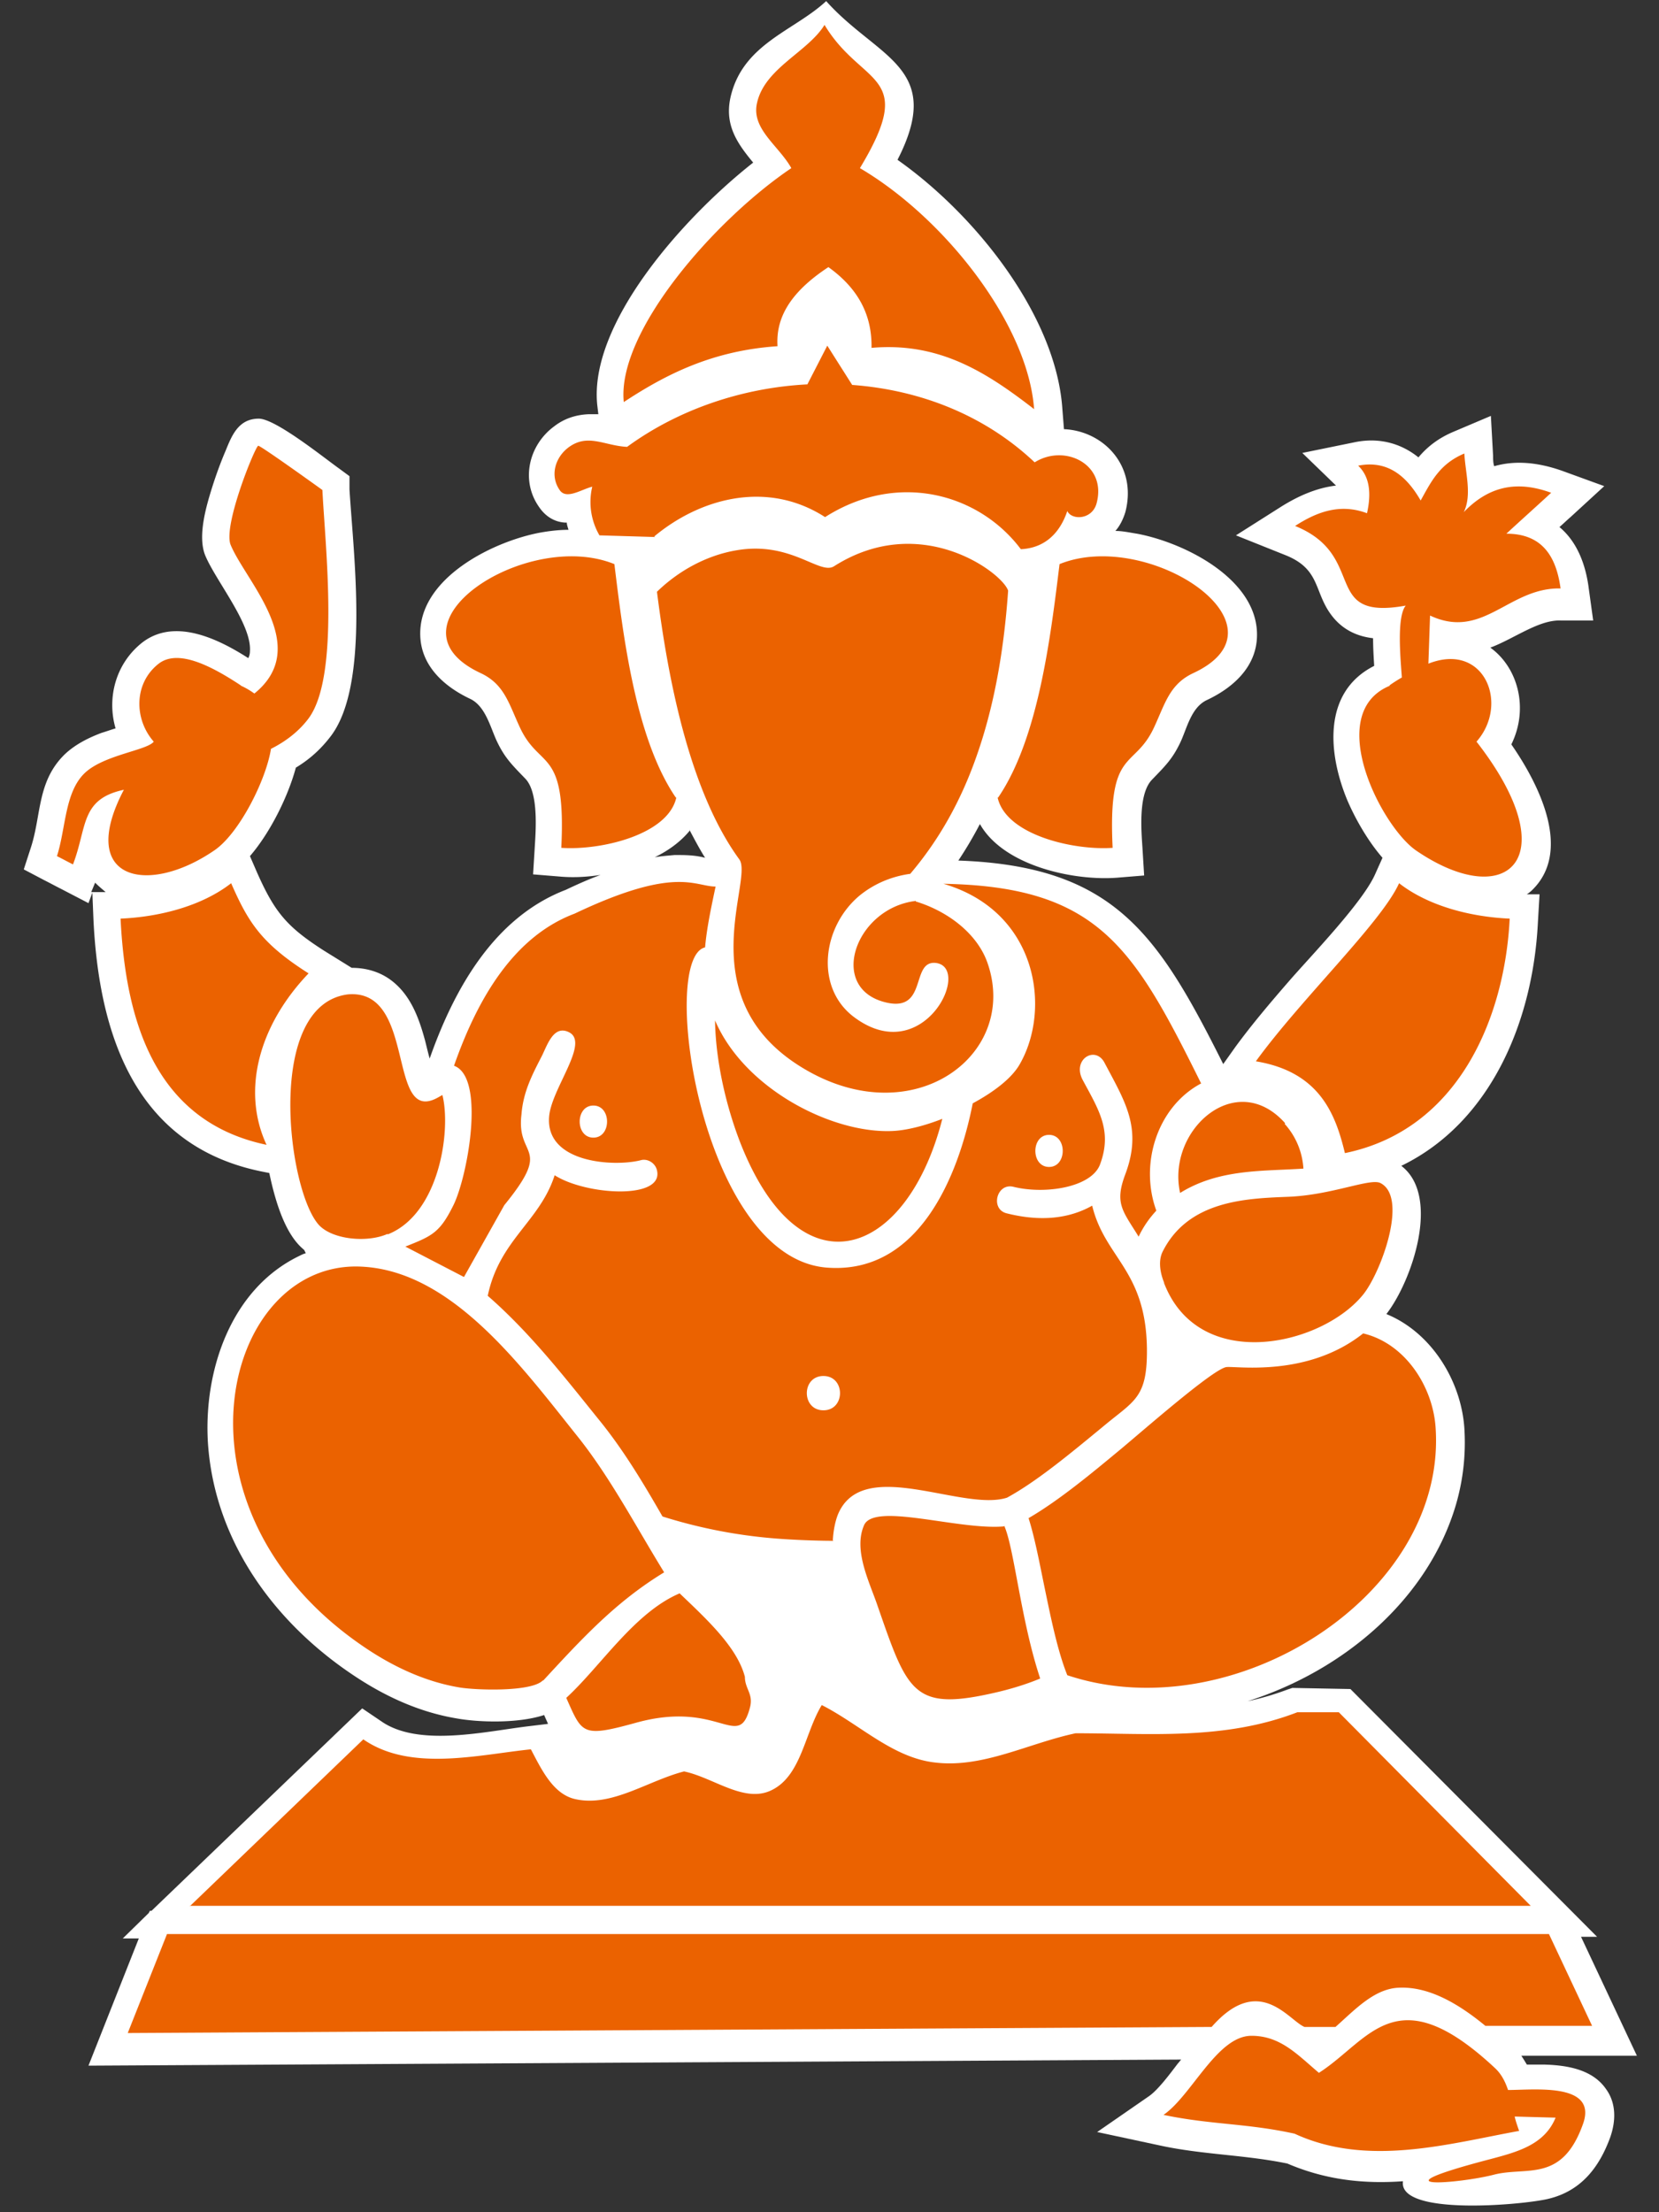
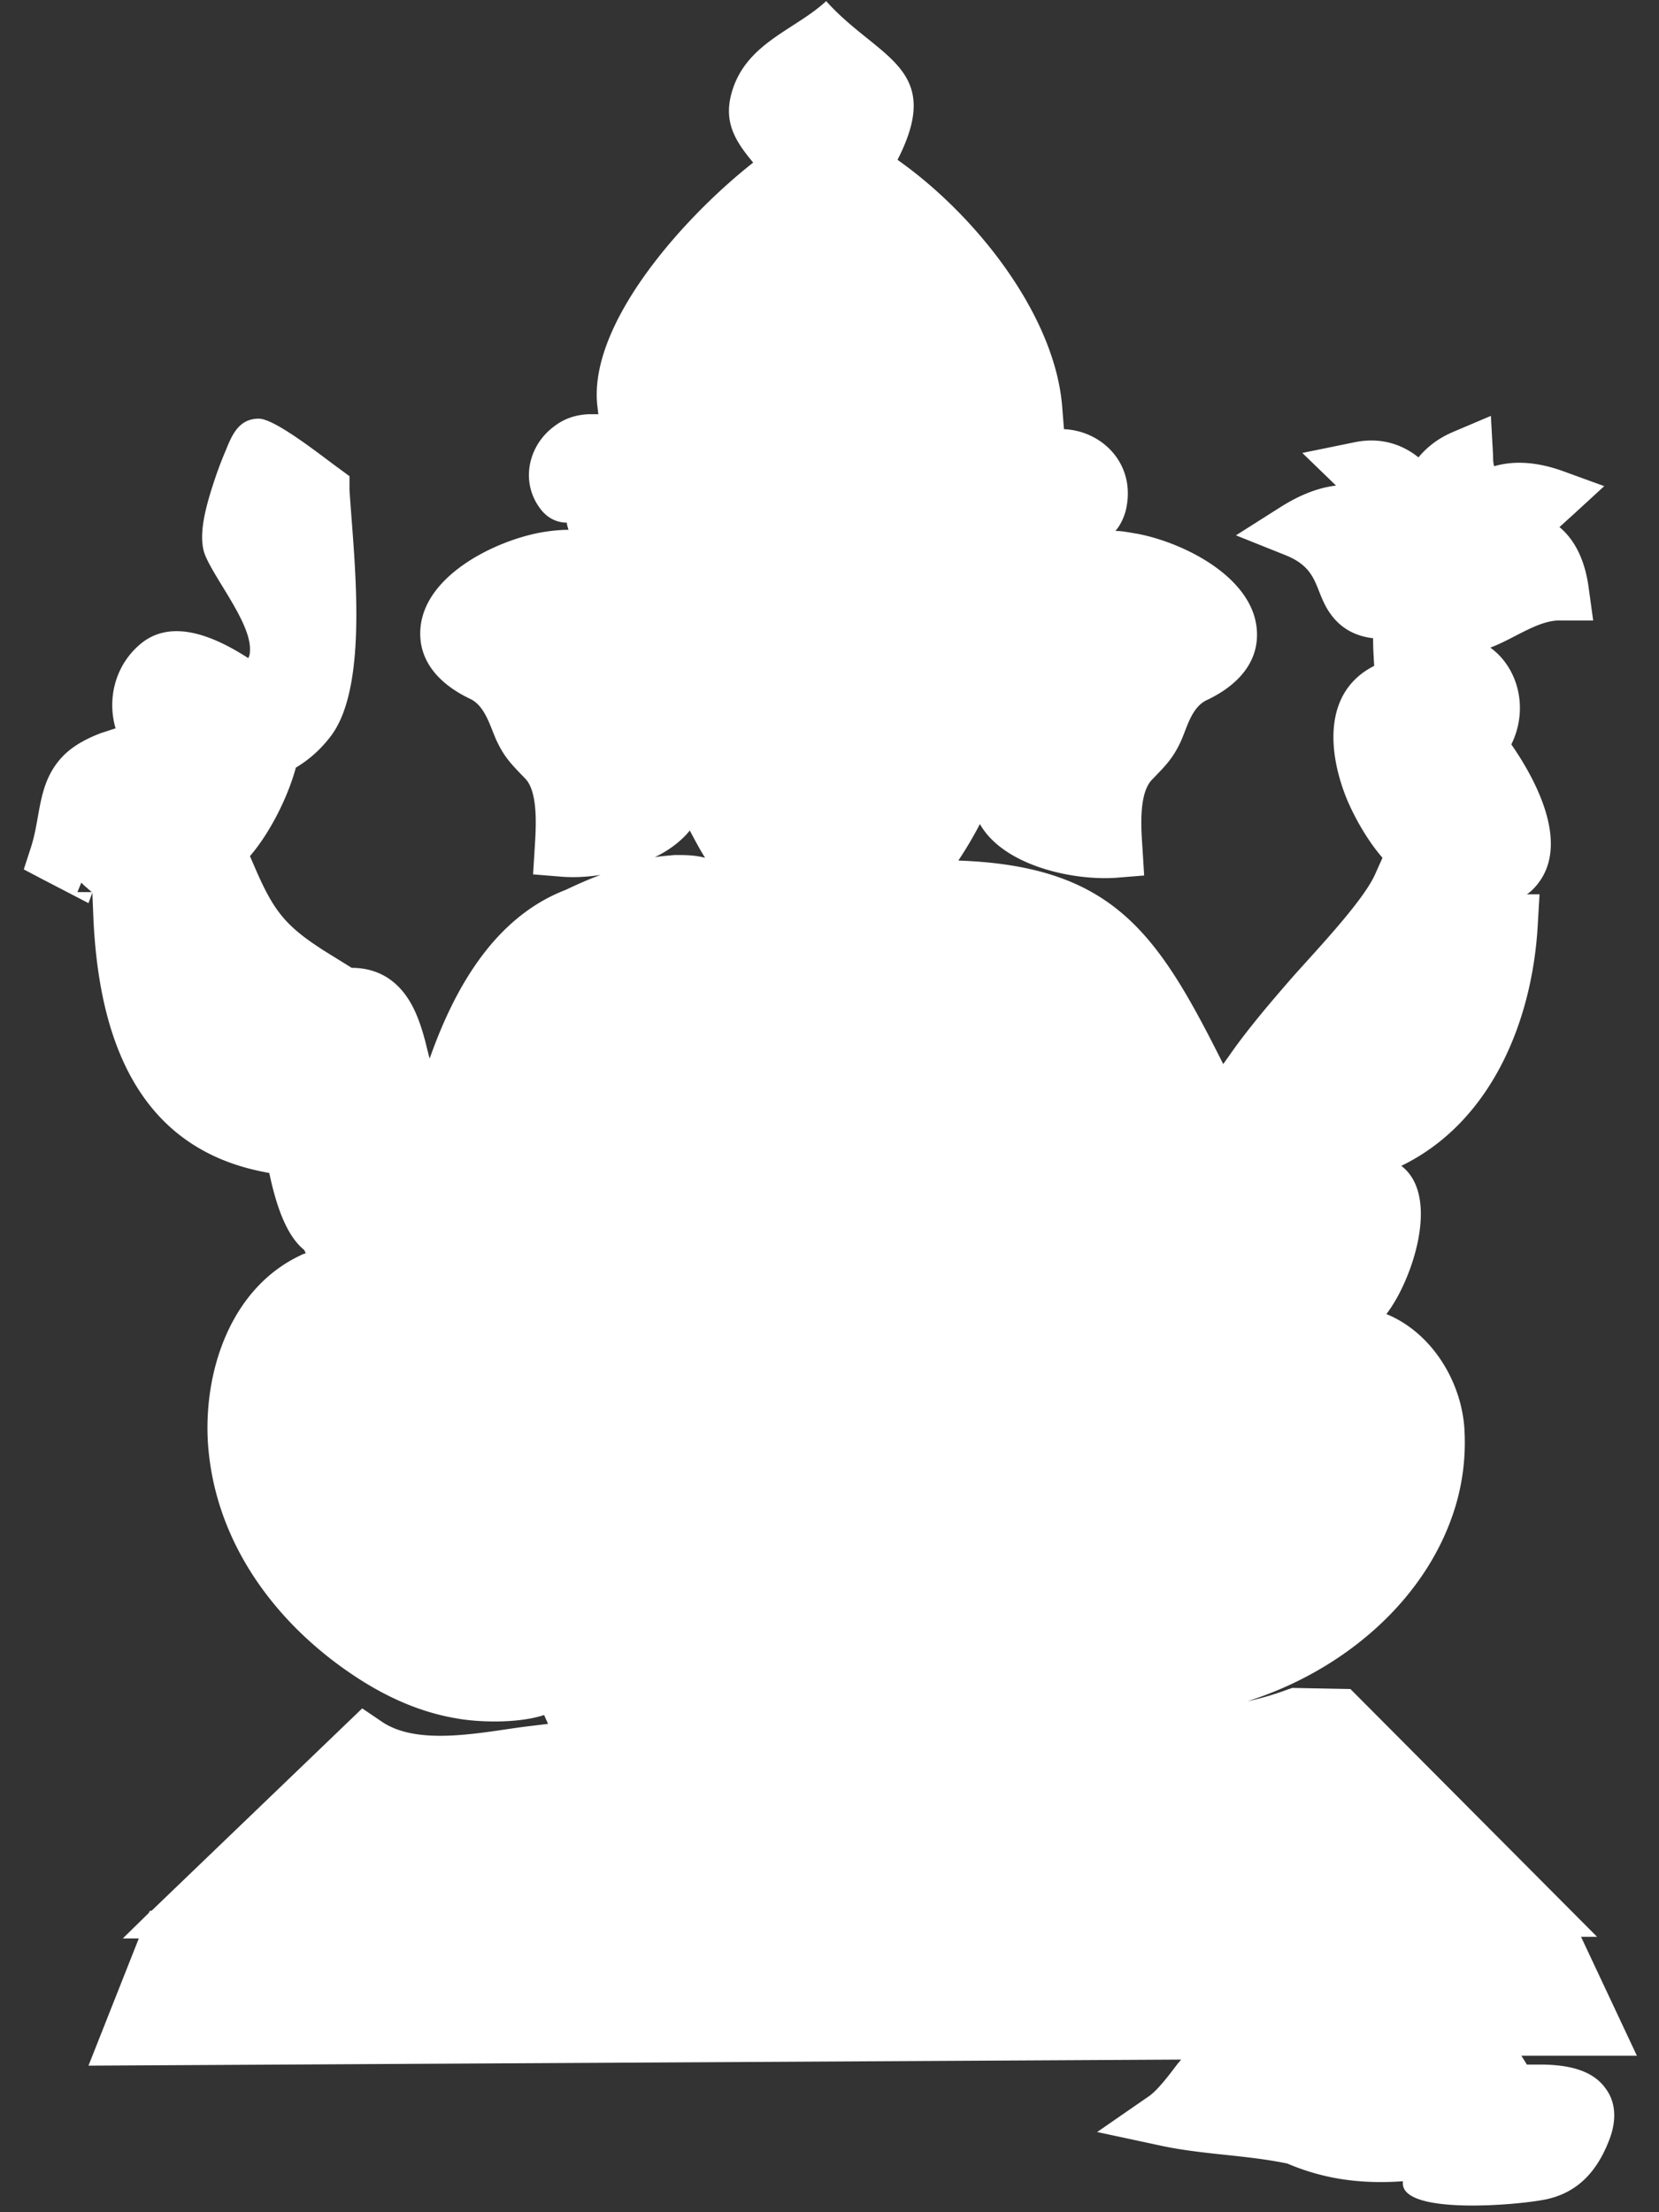
<svg xmlns="http://www.w3.org/2000/svg" viewBox="0 0 30 40">
  <rect x="0" y="0" width="30" height="40" fill="#333333" stroke="none" />
-   <path d="M5.5 22.6a1 1 0 0 1-.14-.14c-.24-.29-.39-.77-.49-1.25l-.15-.03c-2.28-.47-2.93-2.48-3.03-4.55l-.02-.49-.07.19-.5-.26c-.1-.05-.19-.1-.29-.15l-.38-.2.13-.4c.19-.59.11-1.19.61-1.68.19-.18.43-.3.67-.39.07-.02.15-.05.25-.08-.16-.55 0-1.17.48-1.55.58-.45 1.36-.08 1.92.28.02-.04.03-.08.03-.13.03-.49-.62-1.27-.81-1.73-.14-.35.02-.89.13-1.24.07-.22.15-.44.24-.65.11-.27.23-.58.6-.58.3 0 1.17.7 1.45.9l.19.14v.24c.07 1.16.37 3.51-.33 4.45-.18.24-.39.43-.64.58-.14.52-.46 1.17-.83 1.6l.13.3c.32.72.54.98 1.21 1.41l.5.31c.26 0 .51.07.72.23.34.26.49.66.6 1.06.02.07.05.21.09.35.44-1.25 1.16-2.55 2.46-3.05.19-.09.41-.19.63-.27-.26.04-.51.05-.73.03l-.49-.04.03-.49c.02-.32.07-.99-.17-1.24s-.38-.38-.53-.71c-.11-.25-.2-.6-.46-.73-.47-.22-.89-.59-.91-1.14-.04-1.04 1.31-1.71 2.17-1.87.17-.03.34-.05.51-.05-.01-.04-.03-.09-.03-.13-.19 0-.37-.09-.5-.28-.34-.48-.19-1.12.27-1.46.18-.14.39-.21.62-.22h.18l-.02-.17c-.15-1.47 1.55-3.38 2.82-4.38-.29-.35-.52-.68-.41-1.18.22-.97 1.15-1.2 1.73-1.74.93 1.04 2.15 1.19 1.29 2.87 1.42 1 2.86 2.82 2.98 4.49l.03.38c.71.03 1.33.66 1.11 1.5-.04.13-.1.25-.18.34.13 0 .26.03.39.05.86.16 2.21.83 2.17 1.87-.02.55-.44.92-.91 1.14-.27.13-.35.48-.46.73-.15.33-.29.46-.53.71-.25.26-.19.93-.17 1.24l.03.49-.49.04c-.78.06-2.05-.21-2.48-.97q-.18.345-.39.66c2.82.1 3.61 1.33 4.79 3.68l.22-.31c.3-.41.64-.81.97-1.19.39-.45 1.34-1.43 1.56-1.94l.13-.29c-.27-.31-.5-.72-.64-1.05-.35-.85-.44-1.95.49-2.42-.01-.16-.02-.33-.02-.5-.26-.03-.5-.13-.69-.34-.4-.45-.22-.89-.89-1.16l-.9-.36.82-.52c.32-.2.65-.34.99-.38l-.61-.59.93-.19c.46-.1.86.02 1.17.27.16-.19.36-.35.65-.47l.66-.28.04.72c0 .06 0 .13.02.19.38-.11.79-.07 1.22.08l.77.28-.61.56c-.07.06-.13.12-.2.18.3.25.47.64.53 1.11l.08.58h-.58c-.4-.02-.85.33-1.28.49.5.36.7 1.1.38 1.75.52.75 1.1 1.94.37 2.64a.6.6 0 0 1-.09.07h.23l-.03.51c-.09 1.8-.86 3.62-2.47 4.4.72.55.19 2.09-.27 2.68.81.33 1.35 1.2 1.41 2.06q.045.705-.15 1.38c-.5 1.71-2.03 3.01-3.77 3.56q.36-.075.72-.21l.09-.03 1.05.02 4.46 4.48h-.29l1.01 2.15h-2.09c.04.06.07.11.1.16h.3c.41.01.88.08 1.13.44.19.26.18.58.08.87-.2.55-.53.98-1.13 1.12-.47.11-2.71.31-2.62-.32-.7.05-1.39-.02-2.09-.32-.77-.16-1.55-.16-2.32-.33l-1.12-.24.94-.65c.17-.12.39-.42.52-.59.02-.02.04-.05.06-.07l-19.76.11.91-2.3h-.29l.47-.46.02-.04h.03l3.81-3.66.34.23c.68.48 1.91.18 2.69.09l.33-.04c-.02-.05-.05-.11-.07-.16-.49.16-1.21.13-1.59.06-.65-.11-1.25-.38-1.8-.74-1.47-.96-2.57-2.45-2.69-4.24-.08-1.3.41-2.78 1.65-3.38.04-.02.08-.04.12-.05Zm6.98-7.59c-.16.2-.39.37-.64.49.12-.02.25-.03.36-.04.19 0 .36 0 .55.05-.1-.16-.19-.33-.28-.5ZM1.66 16.13h.25c-.07-.06-.13-.11-.19-.17l-.07.17Z" style="fill:#fff;fill-rule:evenodd" />
-   <path d="m7.52 22.61-.35.18zm7.55 5.25c-.34 0-.81-.02-1.14-.05a9.2 9.2 0 0 1-1.95-.39c-.35-.61-.71-1.21-1.15-1.75-.59-.73-1.23-1.56-2.01-2.24.21-1.01.94-1.34 1.21-2.18.56.36 1.98.45 1.85-.09-.03-.13-.17-.22-.3-.18-.48.12-1.72.05-1.65-.79.04-.51.75-1.35.35-1.53-.28-.13-.39.26-.49.45-.17.33-.33.64-.36 1.04-.1.8.58.55-.31 1.64l-.73 1.3-1.06-.55c.48-.19.62-.25.86-.73.26-.5.6-2.33.02-2.54.43-1.23 1.09-2.34 2.18-2.75 1.83-.87 2.17-.49 2.55-.49-.08.38-.16.75-.19 1.1-.84.19-.08 5.61 2.2 5.79 1.66.13 2.38-1.65 2.64-2.97.37-.2.69-.44.84-.69.59-1 .34-2.78-1.37-3.28 2.8.05 3.44 1.15 4.66 3.61-.79.42-1.12 1.45-.81 2.3-.12.13-.23.28-.32.47-.29-.47-.44-.6-.24-1.13.31-.83 0-1.3-.38-2.02-.17-.31-.59-.05-.39.32.29.54.54.92.31 1.53-.16.41-.99.54-1.56.4-.31-.08-.43.41-.12.48.52.13 1.06.13 1.54-.14.23.95.97 1.16.99 2.58.01.91-.23.94-.8 1.42-.56.46-1.18.98-1.73 1.28-.81.26-2.62-.77-3.06.31-.05.13-.08.29-.09.46Zm3.81.8c.12.58.24 1.18.42 1.63 2.99 1 6.87-1.44 6.66-4.48-.05-.74-.55-1.52-1.31-1.7-1.02.81-2.33.58-2.48.61-.25.05-1.48 1.13-1.9 1.48-.53.44-1.12.93-1.67 1.25.11.35.19.77.28 1.21m-6.66-14.24c-.73-1.07-.95-2.92-1.11-4.22-1.6-.65-4.26 1.11-2.42 1.97.43.2.51.55.71.98.36.78.84.35.75 2.18.7.05 1.93-.23 2.08-.91ZM2.18 16.61c.09 1.8.59 3.66 2.64 4.09-.46-.99-.13-2.17.76-3.1-.85-.54-1.09-.92-1.4-1.63-.54.42-1.31.61-2 .64M18.15 27.6c-.83.07-2.37-.45-2.53-.01-.18.43.08.97.23 1.39.57 1.64.65 1.98 2.21 1.61.25-.06.51-.14.75-.24-.35-1.05-.47-2.36-.65-2.76ZM4.36 12.4c.09.04.17.09.24.14 1.05-.85-.16-2.03-.43-2.69-.14-.35.45-1.79.5-1.79s1.16.8 1.16.8c.05 1.02.32 3.36-.25 4.13-.18.24-.42.42-.68.55-.09.57-.58 1.54-1.03 1.84-1.2.82-2.49.54-1.63-1.1-.79.17-.66.67-.92 1.35-.1-.05-.19-.1-.29-.15.16-.5.14-1.14.49-1.49.34-.34 1.14-.42 1.26-.58-.36-.41-.36-1.06.09-1.41.35-.27.95.04 1.48.39Zm-.93 22.07 3.14-3.02c.85.59 2.07.28 3.03.18.19.36.4.81.8.9.66.15 1.31-.33 1.97-.5.53.11 1.09.58 1.58.34.54-.26.6-1.03.91-1.54.69.35 1.29.96 2.06 1.04.86.1 1.68-.35 2.53-.53 1.34 0 2.69.13 4.01-.38h.75l3.47 3.5H3.43ZM21.05 23.2c.63 1.63 2.83 1.14 3.59.22.32-.38.84-1.77.32-2.03-.19-.09-.88.22-1.67.25-.77.03-1.81.07-2.27 1-.07.15-.05.35.03.55Zm6.25-6.59c-.09 1.8-.93 3.82-2.98 4.24-.17-.71-.46-1.47-1.61-1.66.82-1.13 2.27-2.51 2.59-3.22.54.42 1.31.61 2 .64m-8.61-9.22c-.83-.64-1.69-1.21-2.93-1.1.01-.57-.22-1.06-.78-1.46-.73.48-.95.95-.92 1.43-1.18.08-2.02.51-2.78 1.01-.13-1.27 1.65-3.3 3.03-4.23-.23-.41-.73-.71-.62-1.18.14-.63.92-.92 1.22-1.41.68 1.13 1.69.85.64 2.59 1.53.9 3.04 2.82 3.15 4.36Zm4.72 31.19c-.86-.19-1.51-.16-2.37-.34.51-.35.97-1.43 1.59-1.43.52 0 .82.33 1.22.67.92-.59 1.39-1.76 3.18-.09.12.11.19.25.24.4.48 0 1.64-.14 1.35.63-.38 1.05-1.01.75-1.6.9-.61.16-2.29.3-.07-.28.49-.13.98-.26 1.18-.75l-.74-.02c.02.09.05.17.08.26-1.27.23-2.74.66-4.06.05M9.82 30.39c.72-.78 1.32-1.43 2.19-1.96-.5-.81-.97-1.71-1.56-2.45-1.04-1.3-2.32-3.06-4-3.08-2.46-.02-3.55 4.48.24 6.95.54.35 1.08.57 1.61.66.28.05 1.32.09 1.52-.13Zm13.42-10.08c-.89-1-2.15.13-1.9 1.26.71-.44 1.5-.39 2.23-.44-.02-.32-.15-.6-.34-.81Zm1.89-7.91c-1.2.5-.15 2.55.48 2.98 1.64 1.12 2.74.15 1.09-1.97.6-.68.14-1.81-.87-1.41l.03-.87c.96.45 1.42-.51 2.36-.49-.08-.59-.34-.99-.98-.99.27-.25.54-.49.81-.74-.55-.2-1.08-.17-1.58.35.15-.31.03-.7.01-1.06-.45.19-.6.51-.79.85-.27-.47-.62-.73-1.13-.63.21.2.24.5.16.86-.48-.18-.9-.03-1.3.23 1.33.54.45 1.72 2 1.44-.17.21-.09 1-.07 1.3-.07.04-.15.09-.22.14ZM11.85 9.71l-1.01-.03a1.2 1.2 0 0 1-.13-.88c-.2.05-.47.24-.59.06-.18-.26-.08-.59.16-.77.35-.26.65-.03 1.06-.01.93-.68 2.09-1.07 3.26-1.13l.36-.7.45.71c1.22.09 2.39.54 3.3 1.4.54-.34 1.31.03 1.12.74-.08.3-.45.31-.53.14-.13.39-.4.67-.84.69-.75-1-2.22-1.42-3.54-.58-1.04-.67-2.25-.35-3.09.35Zm6.2 4.71c.73-1.07.95-2.92 1.11-4.22 1.6-.65 4.26 1.11 2.42 1.97-.43.2-.51.55-.71.98-.36.78-.84.35-.75 2.18-.7.05-1.93-.23-2.08-.91Zm9.96 20.55H3.02l-.71 1.79 19.6-.11c.86-.98 1.39-.12 1.68 0h.56c.36-.32.71-.7 1.16-.71.56-.02 1.1.32 1.55.69h1.93zm-15.72-6.16c-.82.35-1.42 1.31-2.05 1.89.29.65.28.72 1.26.45 1.51-.42 1.85.52 2.06-.27.07-.25-.09-.34-.09-.56-.14-.54-.7-1.05-1.18-1.51m4.27-12.52c-1.1.13-1.61 1.6-.52 1.84.73.16.43-.75.87-.72.69.06-.21 1.94-1.48.97-.7-.54-.56-1.64.13-2.2.24-.19.54-.33.9-.38.51-.6.91-1.3 1.2-2.13.3-.85.49-1.84.57-2.99-.1-.32-1.58-1.44-3.15-.44-.26.16-.78-.46-1.76-.29-.54.09-1.05.37-1.44.75.19 1.5.57 3.58 1.49 4.84.26.36-.89 2.45 1.05 3.71 2.02 1.31 4.02-.14 3.44-1.83-.18-.53-.71-.94-1.3-1.12Zm-9.55 6.03c.94-.37 1.15-1.89.99-2.52-.04.02-.07.04-.11.06-.89.45-.36-1.99-1.6-1.88-1.49.19-1.1 3.48-.54 4.15.23.28.88.35 1.26.18Zm5.92-3.87c.01.69.18 1.5.46 2.22 1.1 2.79 3.02 2.04 3.65-.44-.33.13-.66.21-.9.22-1.09.05-2.68-.76-3.21-2m1.96 6.43c-.4 0-.4.62 0 .62s.4-.62 0-.62m4.08-4.36c-.33 0-.33.58 0 .58s.33-.58 0-.58m-8.24-.53c-.33 0-.33.58 0 .58s.33-.58 0-.58" style="fill-rule:evenodd;fill:#eb6200" />
+   <path d="M5.5 22.6a1 1 0 0 1-.14-.14c-.24-.29-.39-.77-.49-1.25l-.15-.03c-2.28-.47-2.93-2.48-3.03-4.55l-.02-.49-.07.19-.5-.26c-.1-.05-.19-.1-.29-.15l-.38-.2.13-.4c.19-.59.11-1.19.61-1.68.19-.18.43-.3.67-.39.07-.02.15-.05.25-.08-.16-.55 0-1.17.48-1.55.58-.45 1.36-.08 1.92.28.02-.04.03-.08.03-.13.03-.49-.62-1.27-.81-1.73-.14-.35.02-.89.13-1.24.07-.22.15-.44.24-.65.11-.27.23-.58.6-.58.3 0 1.17.7 1.45.9l.19.14v.24c.07 1.16.37 3.51-.33 4.45-.18.24-.39.43-.64.58-.14.52-.46 1.17-.83 1.6l.13.3c.32.72.54.98 1.21 1.41l.5.31c.26 0 .51.07.72.23.34.26.49.66.6 1.06.02.07.05.21.09.35.44-1.25 1.16-2.55 2.46-3.05.19-.09.41-.19.63-.27-.26.04-.51.05-.73.03l-.49-.04.03-.49c.02-.32.07-.99-.17-1.24s-.38-.38-.53-.71c-.11-.25-.2-.6-.46-.73-.47-.22-.89-.59-.91-1.14-.04-1.04 1.31-1.71 2.17-1.87.17-.03.34-.05.51-.05-.01-.04-.03-.09-.03-.13-.19 0-.37-.09-.5-.28-.34-.48-.19-1.12.27-1.46.18-.14.39-.21.62-.22h.18l-.02-.17c-.15-1.47 1.55-3.38 2.82-4.38-.29-.35-.52-.68-.41-1.18.22-.97 1.15-1.2 1.73-1.74.93 1.04 2.15 1.19 1.29 2.87 1.42 1 2.86 2.82 2.98 4.49l.03.38c.71.03 1.33.66 1.11 1.5-.04.13-.1.25-.18.34.13 0 .26.03.39.05.86.16 2.21.83 2.17 1.87-.02.55-.44.92-.91 1.14-.27.13-.35.48-.46.73-.15.33-.29.46-.53.71-.25.26-.19.93-.17 1.24l.03.49-.49.04c-.78.06-2.05-.21-2.48-.97q-.18.345-.39.66c2.82.1 3.61 1.33 4.79 3.68l.22-.31c.3-.41.64-.81.97-1.19.39-.45 1.34-1.43 1.56-1.94l.13-.29c-.27-.31-.5-.72-.64-1.05-.35-.85-.44-1.95.49-2.42-.01-.16-.02-.33-.02-.5-.26-.03-.5-.13-.69-.34-.4-.45-.22-.89-.89-1.16l-.9-.36.82-.52c.32-.2.65-.34.99-.38l-.61-.59.93-.19c.46-.1.86.02 1.17.27.16-.19.36-.35.65-.47l.66-.28.04.72c0 .06 0 .13.02.19.38-.11.79-.07 1.22.08l.77.28-.61.56c-.07.06-.13.12-.2.18.3.25.47.64.53 1.11l.08.58h-.58c-.4-.02-.85.33-1.28.49.5.36.7 1.1.38 1.75.52.75 1.1 1.94.37 2.64a.6.6 0 0 1-.09.07h.23l-.03.51c-.09 1.8-.86 3.62-2.47 4.4.72.55.19 2.09-.27 2.68.81.33 1.35 1.2 1.41 2.06q.045.705-.15 1.38c-.5 1.71-2.03 3.01-3.77 3.56q.36-.075.72-.21l.09-.03 1.05.02 4.46 4.48h-.29l1.01 2.15h-2.09c.04.06.07.11.1.16h.3c.41.01.88.08 1.13.44.19.26.18.58.08.87-.2.55-.53.98-1.13 1.12-.47.11-2.71.31-2.62-.32-.7.05-1.39-.02-2.09-.32-.77-.16-1.55-.16-2.32-.33l-1.12-.24.94-.65c.17-.12.39-.42.52-.59.02-.02.04-.05.06-.07l-19.76.11.91-2.3h-.29l.47-.46.02-.04h.03l3.81-3.66.34.23c.68.48 1.91.18 2.69.09l.33-.04c-.02-.05-.05-.11-.07-.16-.49.16-1.21.13-1.59.06-.65-.11-1.25-.38-1.8-.74-1.47-.96-2.57-2.45-2.69-4.24-.08-1.3.41-2.78 1.65-3.38.04-.02.08-.04.12-.05Zm6.98-7.59c-.16.2-.39.37-.64.49.12-.02.25-.03.36-.04.19 0 .36 0 .55.05-.1-.16-.19-.33-.28-.5ZM1.66 16.13c-.07-.06-.13-.11-.19-.17l-.07.17Z" style="fill:#fff;fill-rule:evenodd" />
</svg>